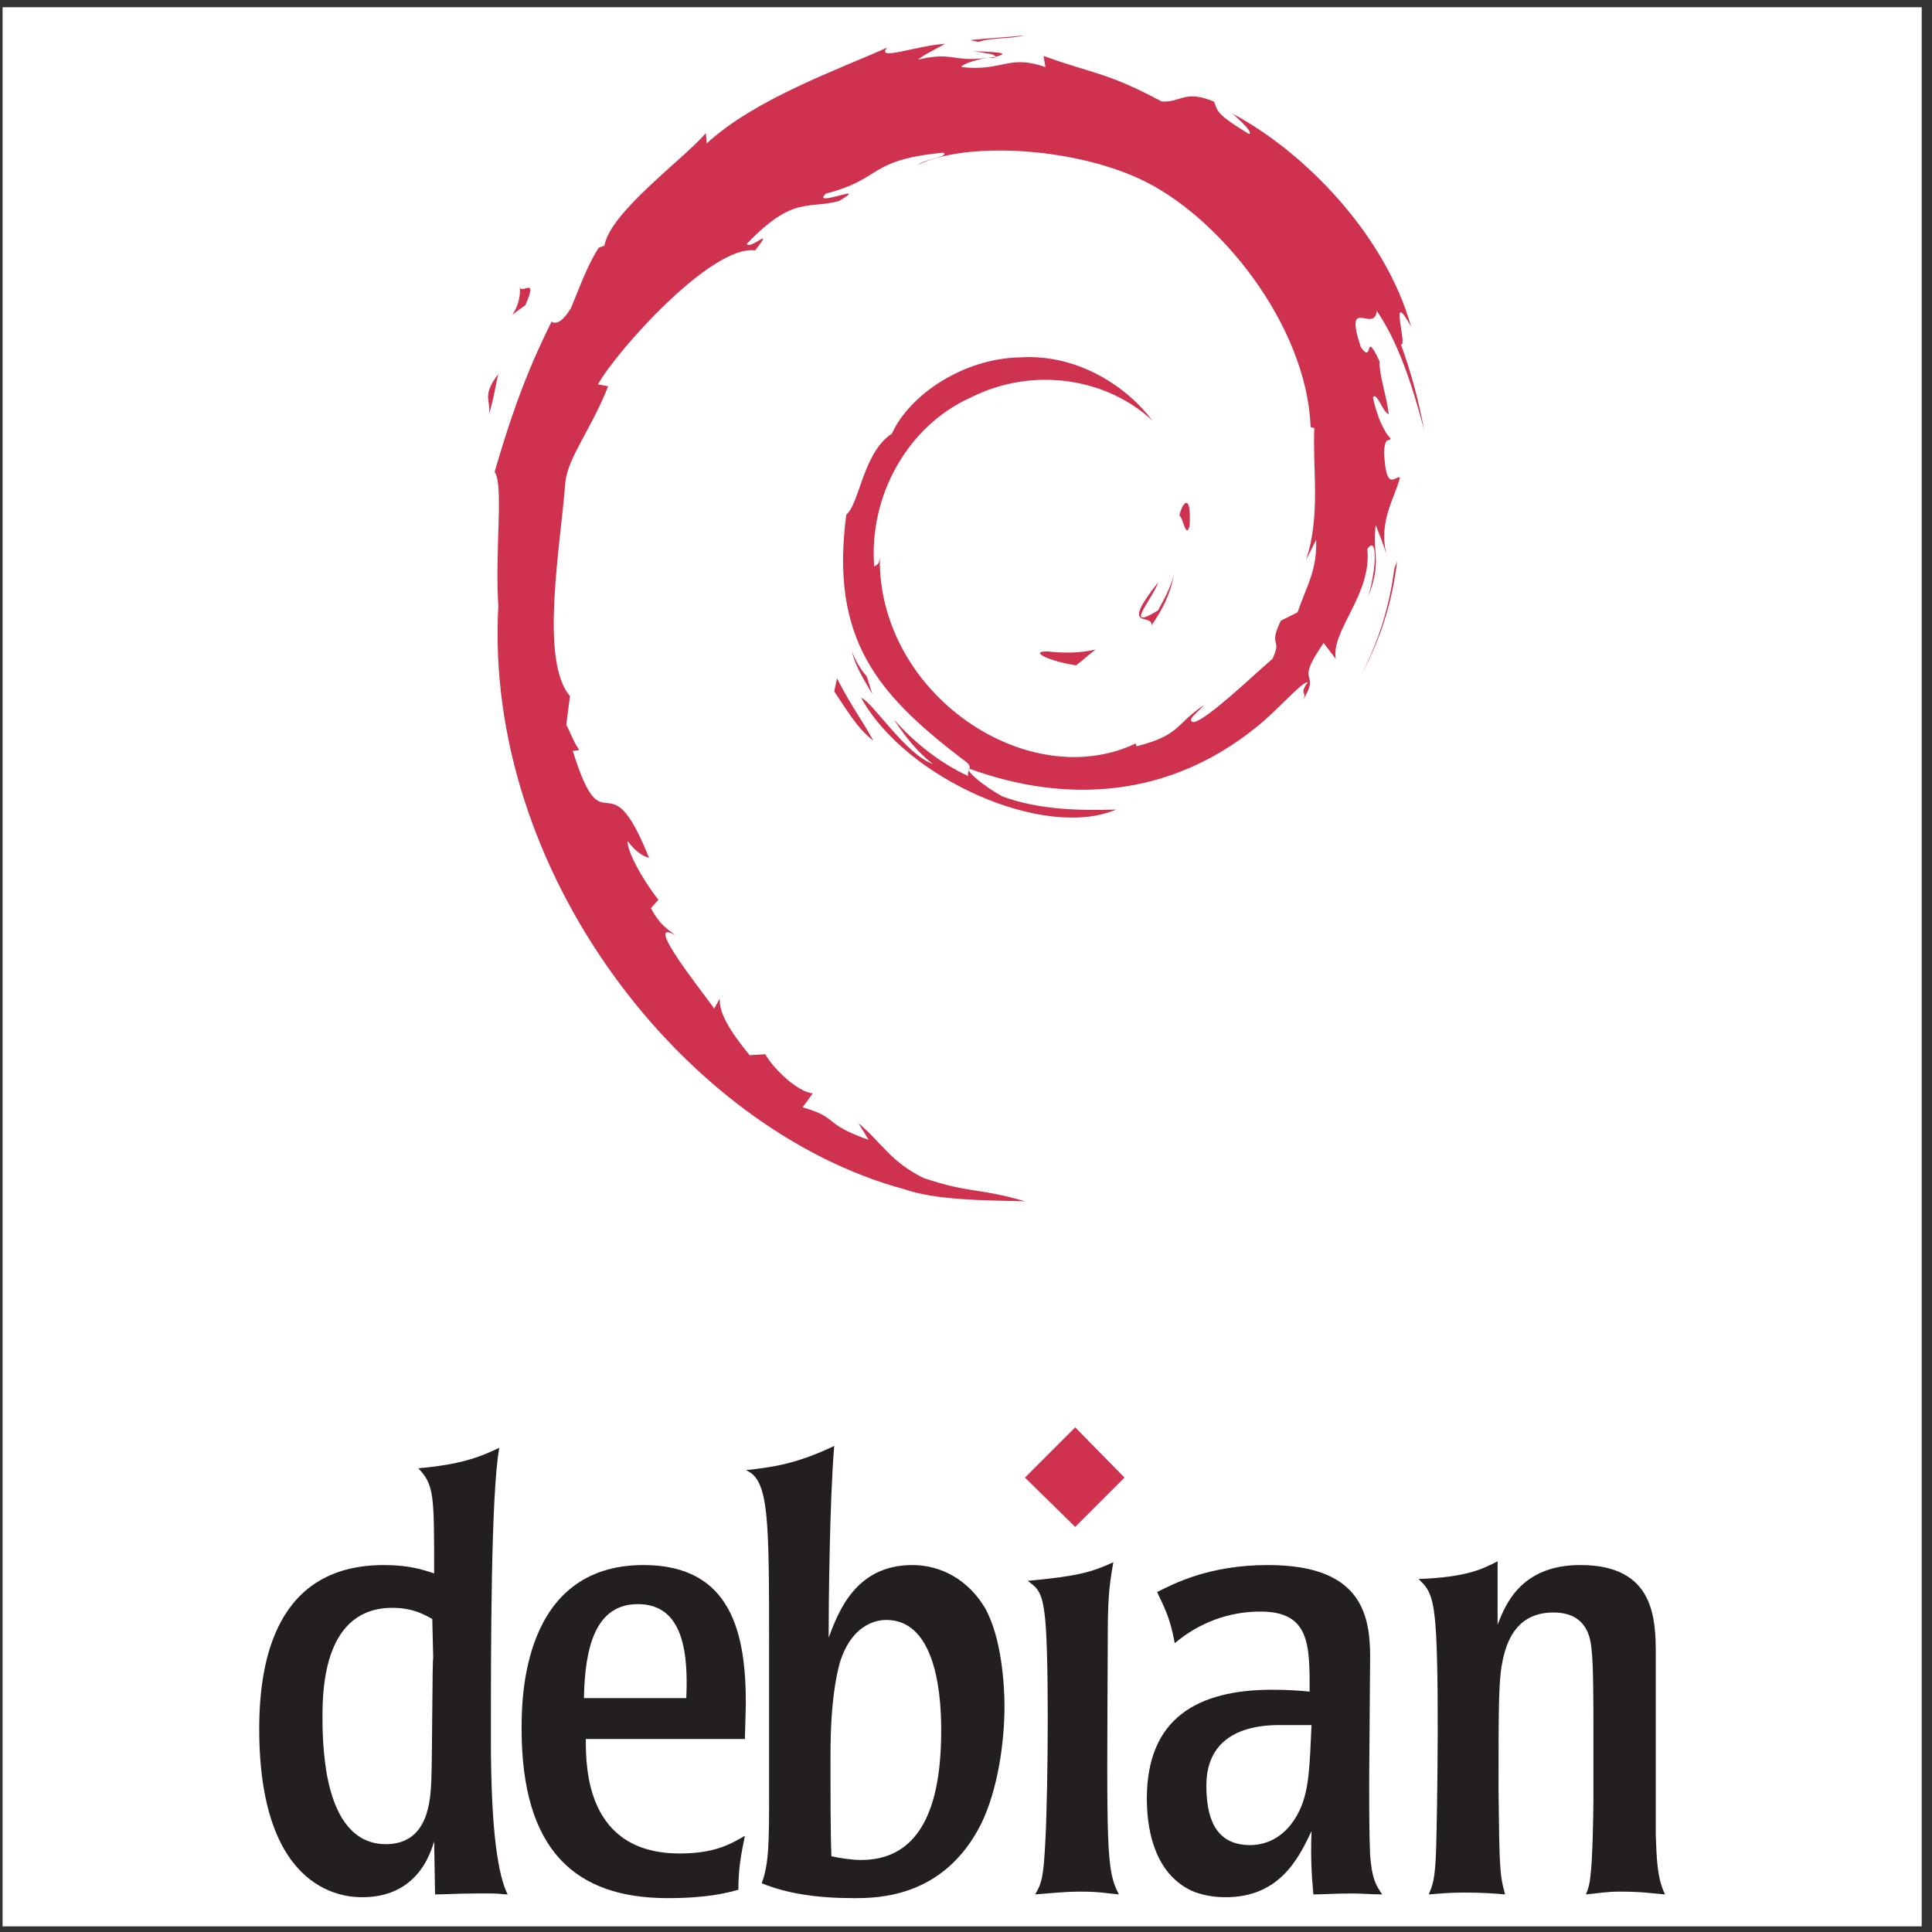
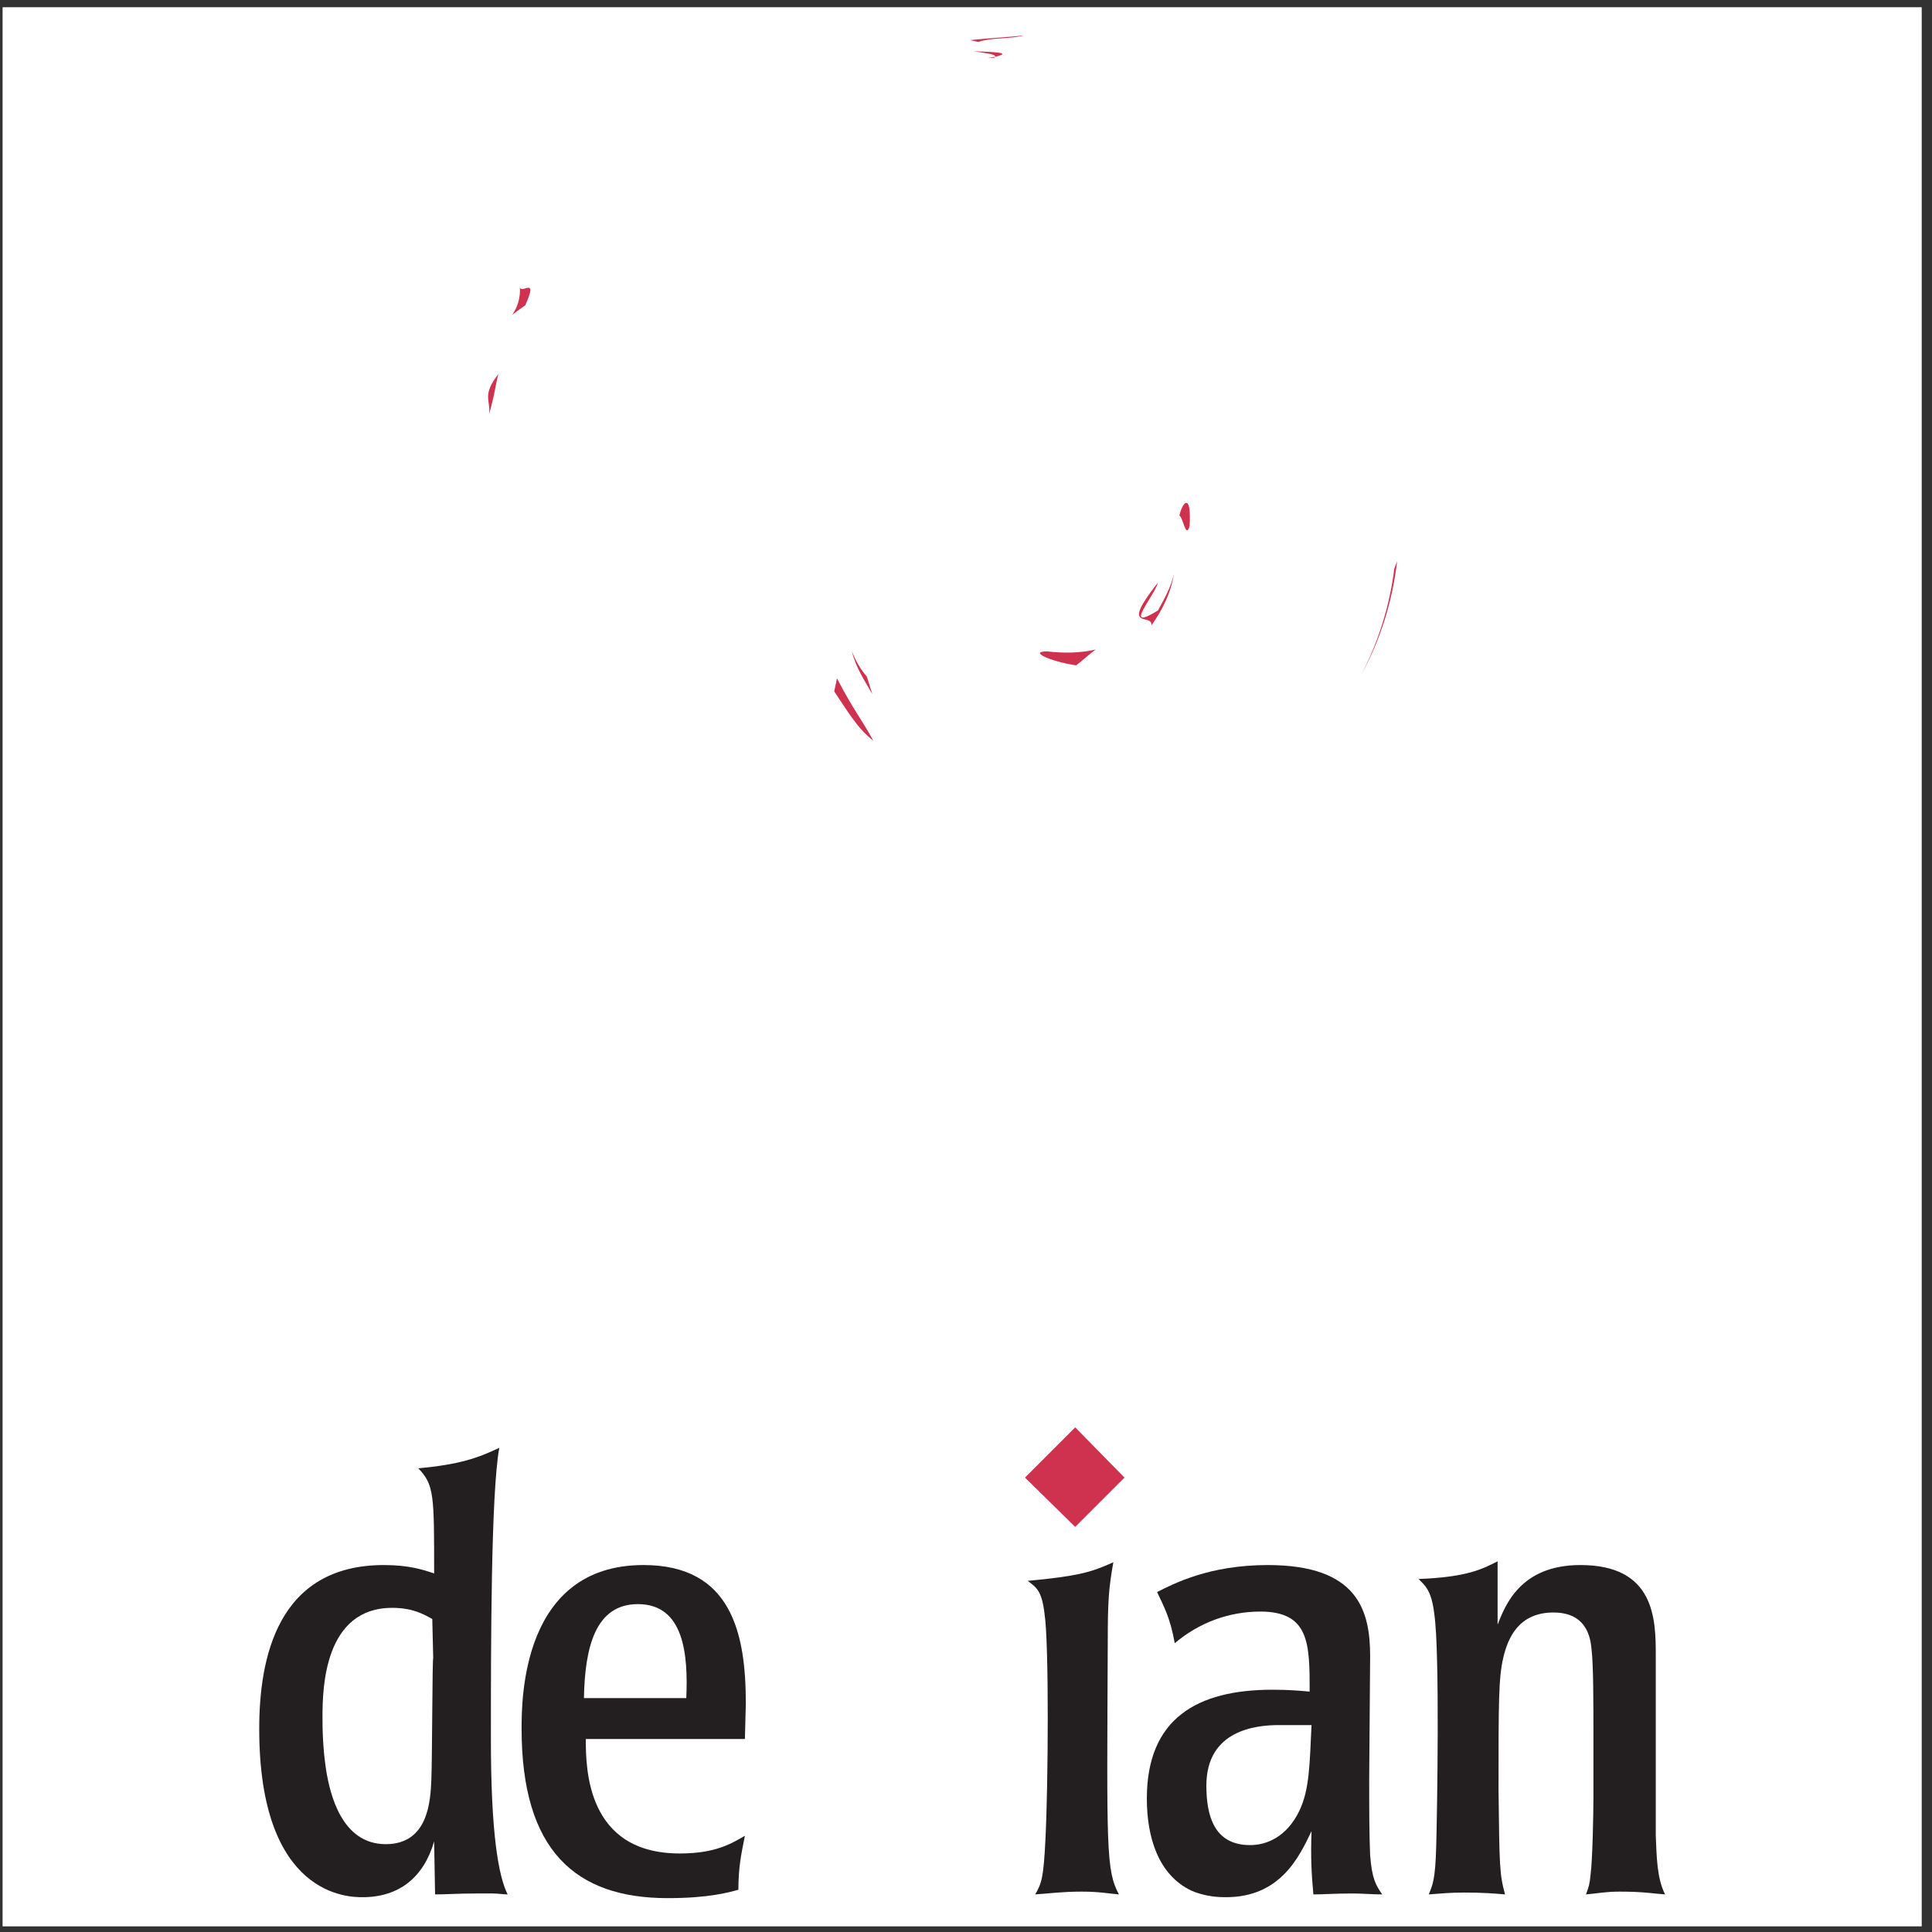
<svg xmlns="http://www.w3.org/2000/svg" xmlns:ns1="http://sodipodi.sourceforge.net/DTD/sodipodi-0.dtd" xmlns:ns2="http://www.inkscape.org/namespaces/inkscape" version="1.1" id="svg2" xml:space="preserve" width="258.667" height="258.667" viewBox="0 0 258.667 258.667" ns1:docname="debian.svg" ns2:version="1.0.2 (e86c870879, 2021-01-15)">
  <rect x="0" y="0" width="258.667" height="258.667" fill="#333333" stroke="none" />
  <defs id="defs6" />
  <ns1:namedview pagecolor="#ffffff" bordercolor="#666666" borderopacity="1" objecttolerance="10" gridtolerance="10" guidetolerance="10" ns2:pageopacity="0" ns2:pageshadow="2" ns2:window-width="1920" ns2:window-height="1014" id="namedview4" showgrid="false" ns2:zoom="3.2744847" ns2:cx="129.33333" ns2:cy="202.6273" ns2:window-x="0" ns2:window-y="21" ns2:window-maximized="1" ns2:current-layer="g12" />
  <g id="g10" ns2:groupmode="layer" ns2:label="ink_ext_XXXXXX" transform="matrix(1.333,0,0,-1.333,0,258.667)">
    <g id="g12" transform="scale(0.1)">
      <path d="M 2.598,1933.23 H 1930.16 V 5.668 H 2.598 V 1933.23" style="fill:#ffffff;fill-opacity:1;fill-rule:evenodd;stroke:none" id="path14" />
      <path d="m 1051.89,1286.24 c -19.63,0 3.74,-10.28 28.97,-14.01 7.47,5.6 13.08,11.21 19.62,15.88 -15.89,-3.73 -32.71,-3.73 -48.59,-1.87" style="fill:#cf324f;fill-opacity:1;fill-rule:evenodd;stroke:none" id="path16" />
      <path d="m 1156.55,1312.41 c 11.21,15.89 19.62,32.71 22.43,51.4 -2.81,-13.08 -9.35,-24.3 -15.89,-36.45 -36.45,-22.43 -3.74,14.02 0,28.04 -39.25,-49.53 -5.61,-29.91 -6.54,-42.99" style="fill:#cf324f;fill-opacity:1;fill-rule:evenodd;stroke:none" id="path18" />
      <path d="m 1194.86,1412.4 c 1.87,34.58 -7.47,23.37 -10.28,10.28 3.74,-1.87 6.55,-24.29 10.28,-10.28" style="fill:#cf324f;fill-opacity:1;fill-rule:evenodd;stroke:none" id="path20" />
      <path d="m 978.059,1889 c 11.214,-1.87 22.431,-2.8 21.492,-5.61 11.219,2.81 13.089,4.67 -21.492,5.61" style="fill:#cf324f;fill-opacity:1;fill-rule:evenodd;stroke:none" id="path22" />
      <path d="m 999.551,1883.39 -7.473,-0.94 h 6.543 z" style="fill:#cf324f;fill-opacity:1;fill-rule:evenodd;stroke:none" id="path24" />
-       <path d="m 1321.96,1398.39 c 0.93,-30.84 -9.35,-45.8 -18.69,-72.9 l -16.82,-8.41 c -13.09,-27.1 1.86,-16.82 -8.41,-38.31 -21.5,-18.69 -64.49,-59.81 -78.5,-63.55 -10.29,0.94 6.53,12.15 9.34,16.82 -28.97,-19.62 -23.36,-29.9 -67.28,-41.11 l -0.94,2.8 c -108.4,-51.4 -258.855,49.53 -256.984,186.9 -0.938,-8.41 -2.805,-6.54 -5.61,-9.35 -5.605,70.09 32.711,141.11 97.192,170.08 63.542,31.78 137.372,18.69 182.222,-23.36 -24.29,32.71 -73.82,67.29 -132.7,63.55 -57.003,-0.94 -111.202,-37.39 -128.956,-76.63 -28.969,-18.69 -32.711,-71.03 -45.793,-81.3 -16.82,-126.16 32.707,-181.3 116.817,-245.78 13.082,-8.41 3.738,-10.28 5.605,-16.82 -28.035,13.09 -53.265,32.71 -74.762,57 11.215,-16.82 23.364,-32.7 39.25,-44.85 -27.101,9.35 -61.675,63.54 -71.957,66.35 44.856,-81.31 184.096,-142.98 256.056,-112.14 -33.65,-0.93 -75.7,-0.93 -114.01,13.08 -15.889,8.42 -37.382,25.24 -33.643,28.04 99.993,-36.45 201.853,-28.04 287.823,41.11 21.49,16.82 45.79,45.8 52.34,45.8 -10.28,-14.96 1.86,-7.48 -6.55,-20.57 22.43,34.58 -9.34,14.02 22.43,59.81 l 12.15,-15.88 c -4.67,28.97 36.44,64.48 31.77,110.27 9.35,14.01 10.28,-14.95 0.94,-47.66 14.01,36.44 3.73,42.05 7.47,71.96 3.74,-10.29 8.42,-20.56 11.22,-31.78 -9.35,35.51 8.41,58.88 13.08,79.44 -4.67,1.86 -14.02,-15.89 -15.88,25.23 0.93,17.75 5.6,9.34 6.53,14.02 -2.8,1.86 -12.14,14.95 -17.75,41.11 3.74,6.54 10.28,-15.88 15.89,-16.82 -2.81,21.5 -9.35,37.38 -9.35,53.27 -15.89,33.64 -5.61,-4.67 -18.69,14.01 -17.76,53.27 14.02,13.09 15.89,36.45 26.16,-37.38 41.12,-95.32 47.66,-119.61 -5.61,29.9 -13.09,57.93 -23.36,85.97 7.47,-3.74 -13.09,59.81 10.27,17.75 -25.23,90.65 -105.59,174.76 -179.42,214.01 9.35,-8.41 20.56,-18.69 16.82,-20.57 -37.38,22.43 -30.84,24.3 -35.51,32.71 -29.91,12.15 -31.77,-0.93 -52.33,0 -56.07,29.91 -67.29,27.1 -118.69,45.79 l 1.88,-11.21 c -37.38,13.09 -42.99,-4.67 -84.11,0 -1.867,1.87 13.086,7.48 26.168,9.34 -36.445,-4.67 -34.578,6.55 -70.09,-1.86 8.414,6.54 17.754,10.27 27.102,15.88 -28.969,-1.86 -70.086,-17.76 -57.938,-3.74 -47.66,-21.49 -132.703,-51.39 -181.297,-96.25 l -0.929,10.28 c -22.43,-26.17 -96.254,-79.43 -101.863,-113.07 l -5.606,-1.87 c -12.148,-18.69 -19.625,-41.12 -28.035,-60.75 -14.953,-25.23 -22.43,-9.34 -19.625,-14.01 -29.902,-59.81 -44.856,-109.34 -57.004,-150.46 9.344,-13.08 0,-81.3 3.738,-134.56 -14.953,-267.27 186.899,-526.126 407.442,-585.935 32.707,-11.214 80.367,-11.214 121.487,-12.148 -48.597,14.016 -54.202,7.473 -101.862,23.359 -33.641,16.825 -41.121,34.579 -65.414,55.137 l 10.277,-16.82 c -47.66,16.82 -28.035,21.492 -66.348,32.707 l 10.278,14.019 c -14.953,0.934 -40.184,25.231 -47.657,39.246 l -15.89,-0.933 c -20.555,25.23 -30.836,42.988 -29.903,57.004 l -5.605,-10.278 c -6.543,10.278 -73.828,93.452 -39.25,73.822 -6.543,5.61 -14.953,9.35 -24.297,27.1 l 7.477,8.41 c -16.821,21.5 -31.774,49.53 -30.84,58.88 9.344,-12.15 15.887,-14.95 21.492,-16.82 -42.051,105.59 -44.855,5.6 -76.629,107.46 l 6.543,0.94 c -5.605,7.47 -8.41,16.82 -13.086,25.23 l 3.742,28.97 c -30.84,35.51 -9.347,151.39 -4.672,214.93 2.801,25.23 26.164,53.27 42.985,96.25 l -10.278,1.88 c 19.622,34.57 114.008,140.17 157.926,134.56 20.563,26.17 -4.668,0 -8.41,6.54 46.727,48.6 60.746,34.58 92.52,42.99 33.64,19.63 -28.973,-7.48 -13.086,7.48 57.941,14.95 41.121,33.64 117.75,41.12 7.472,-3.74 -18.692,-6.55 -25.235,-12.15 48.598,23.36 153.262,17.75 222.412,-14.02 79.43,-36.45 168.21,-146.72 171.95,-249.51 l 3.74,-0.94 c -1.87,-41.11 6.54,-88.77 -8.41,-132.7 l 10.28,20.57" style="fill:#cf324f;fill-opacity:1;fill-rule:evenodd;stroke:none" id="path26" />
      <path d="m 840.688,1259.14 -2.805,-13.08 c 12.148,-17.76 22.43,-36.45 39.25,-49.53 -12.149,22.43 -20.559,31.77 -36.445,62.61" style="fill:#cf324f;fill-opacity:1;fill-rule:evenodd;stroke:none" id="path28" />
      <path d="m 870.594,1261.01 c -6.543,7.48 -11.215,15.89 -14.953,25.23 3.738,-15.88 13.082,-29.9 20.558,-42.98 l -5.605,17.75" style="fill:#cf324f;fill-opacity:1;fill-rule:evenodd;stroke:none" id="path30" />
      <path d="m 1403.26,1376.89 -2.81,-7.48 c -4.67,-37.37 -15.88,-73.82 -33.64,-107.46 19.63,35.51 31.78,74.76 36.45,114.94" style="fill:#cf324f;fill-opacity:1;fill-rule:evenodd;stroke:none" id="path32" />
      <path d="m 982.73,1898.34 c 13.086,4.68 31.77,2.8 45.79,6.54 -17.75,-1.86 -36.442,-2.8 -54.2,-4.67 l 8.41,-1.87" style="fill:#cf324f;fill-opacity:1;fill-rule:evenodd;stroke:none" id="path34" />
      <path d="m 522.023,1653.5 c 2.805,-28.03 -21.492,-38.31 5.61,-19.62 14.015,31.77 -5.61,8.41 -5.61,19.62" style="fill:#cf324f;fill-opacity:1;fill-rule:evenodd;stroke:none" id="path36" />
      <path d="m 491.188,1524.54 c 5.605,18.69 6.539,29.91 9.343,40.19 -16.824,-21.5 -7.476,-26.17 -9.343,-40.19" style="fill:#cf324f;fill-opacity:1;fill-rule:evenodd;stroke:none" id="path38" />
      <path d="m 435.113,275.117 c -0.929,0 -0.929,-97.187 -1.867,-122.422 -0.933,-20.558 -2.805,-64.476 -45.789,-64.476 -44.855,0 -56.07,51.394 -59.809,73.824 -3.738,24.297 -3.738,44.855 -3.738,54.199 0,28.973 1.871,109.336 70.086,109.336 20.563,0 31.774,-6.543 40.188,-11.215 z m -174.75,-71.023 c 0,-169.141 90.649,-169.141 103.731,-169.141 37.379,0 61.676,20.555 71.957,56.066 l 0.933,-53.266 c 11.215,0 22.43,0.934 41.118,0.934 6.543,0 12.148,0 16.82,0 5.609,0 10.281,-0.934 14.953,-0.934 -9.344,18.691 -16.82,61.676 -16.82,156.062 0,91.579 0,245.774 8.41,292.497 -21.492,-10.278 -40.184,-16.821 -81.301,-20.559 15.887,-16.82 15.887,-26.164 15.887,-105.598 -11.215,3.739 -25.231,8.41 -50.465,8.41 -107.465,0 -125.223,-94.386 -125.223,-164.472" style="fill:#231f20;fill-opacity:1;fill-rule:evenodd;stroke:none" id="path40" />
      <path d="m 586.504,234.934 c 0.937,50.461 11.215,94.382 54.203,94.382 46.723,0 50.461,-51.394 48.594,-94.382 z m 162.605,-5.61 c 0,70.09 -14.019,139.242 -102.796,139.242 -122.418,0 -122.418,-135.5 -122.418,-164.472 0,-122.418 54.199,-170.078 146.714,-170.078 41.118,0 60.743,5.606 71.02,8.41 0,22.43 2.805,35.512 6.543,54.203 -13.082,-7.477 -28.969,-17.758 -65.414,-17.758 -93.449,0 -94.387,85.039 -94.387,114.945 h 159.801 l 0.937,35.508" style="fill:#231f20;fill-opacity:1;fill-rule:evenodd;stroke:none" id="path42" />
-       <path d="m 945.352,203.16 c 0,-56.07 -10.282,-130.828 -80.368,-130.828 -9.343,0 -21.492,1.867 -29.902,3.734 -0.934,21.496 -0.934,58.875 -0.934,101.864 0,52.332 5.606,78.5 9.344,92.515 13.082,42.051 41.117,42.985 46.727,42.985 45.789,0 55.133,-63.543 55.133,-110.27 z M 772.469,137.742 c 0,-44.855 0,-70.086 -7.477,-88.773 25.235,-10.281 55.137,-14.953 92.516,-14.953 23.363,0 90.644,0 128.027,74.761 16.825,34.575 23.365,82.235 23.365,117.746 0,21.493 -2.81,69.153 -19.627,99.055 -16.82,28.035 -43.921,42.988 -72.89,42.988 -57.942,0 -74.762,-48.593 -84.106,-72.89 0,29.902 0.934,137.371 5.606,192.508 -39.246,-18.692 -63.543,-21.496 -88.774,-24.301 23.36,-9.34 23.36,-48.59 23.36,-178.488 V 137.742" style="fill:#231f20;fill-opacity:1;fill-rule:evenodd;stroke:none" id="path44" />
      <path d="m 1123.84,37.754 c -11.21,0.934 -19.63,2.805 -37.38,2.805 -19.62,0 -32.71,-1.871 -46.73,-2.805 6.55,11.215 8.41,16.82 10.29,55.133 2.8,54.203 3.73,197.183 -0.94,227.086 -2.8,23.363 -8.41,26.168 -16.82,32.707 49.53,4.672 63.54,8.41 85.97,18.691 -4.67,-26.168 -5.6,-39.25 -5.6,-79.433 -0.94,-207.461 -1.87,-229.887 11.21,-254.184" style="fill:#231f20;fill-opacity:1;fill-rule:evenodd;stroke:none" id="path46" />
      <path d="m 1317.28,207.832 c -1.87,-38.312 -1.87,-64.48 -12.14,-85.973 -13.09,-27.101 -33.65,-34.578 -49.53,-34.578 -36.45,0 -43.93,29.907 -43.93,59.809 0,56.07 50.47,60.742 72.89,60.742 z m -165.4,-73.824 c 0,-38.317 11.21,-76.629 44.85,-92.516 14.95,-6.539 29.91,-6.539 34.58,-6.539 55.14,0 73.83,41.113 85.97,66.348 -0.93,-27.102 0,-42.989 1.87,-63.547 10.28,0 21.49,0.934 39.25,0.934 10.28,0 19.62,-0.934 29.9,-0.934 -6.54,9.344 -10.28,15.887 -12.14,39.25 -0.94,22.426 -0.94,45.789 -0.94,77.562 l 0.94,122.418 c 0,45.793 -12.15,91.582 -102.8,91.582 -58.88,0 -94.38,-18.687 -111.2,-27.097 6.54,-14.02 13.08,-25.235 17.75,-51.399 24.3,20.555 54.2,31.77 85.97,31.77 49.53,0 49.53,-32.707 49.53,-80.363 -11.21,0.933 -20.55,1.867 -37.37,1.867 -75.7,0 -126.16,-28.973 -126.16,-109.336" style="fill:#231f20;fill-opacity:1;fill-rule:evenodd;stroke:none" id="path48" />
      <path d="m 1663.05,96.629 c 0.93,-20.562 0.93,-42.055 9.34,-58.875 -13.08,0.934 -21.49,2.805 -45.79,2.805 -14.02,0 -22.43,-1.871 -33.64,-2.805 2.8,7.477 3.74,10.281 4.67,20.559 1.87,14.02 2.8,59.809 2.8,76.629 v 64.481 c 0,28.969 0,69.152 -1.86,84.105 -0.94,10.278 -3.74,37.379 -38.32,37.379 -34.57,0 -45.79,-25.23 -50.46,-45.789 -4.67,-20.558 -4.67,-43.922 -4.67,-132.699 0.93,-76.629 0.93,-84.106 6.54,-104.664 -10.28,0.934 -22.43,1.867 -41.12,1.867 -14.02,0 -23.36,-0.934 -35.51,-1.867 3.74,9.344 6.54,14.02 7.47,47.66 0.94,32.707 3.74,195.309 -1.86,233.621 -2.81,24.301 -9.35,28.973 -15.89,35.516 49.53,1.867 64.48,10.277 79.43,17.754 v -63.547 c 7.48,18.691 22.43,59.808 83.17,59.808 74.76,0 75.7,-54.203 75.7,-90.644 V 96.629" style="fill:#231f20;fill-opacity:1;fill-rule:evenodd;stroke:none" id="path50" />
      <path d="m 1129.45,456.41 -49.53,-49.531 -50.46,49.531 50.46,50.461 49.53,-50.461" style="fill:#cf324f;fill-opacity:1;fill-rule:evenodd;stroke:none" id="path52" />
    </g>
  </g>
</svg>